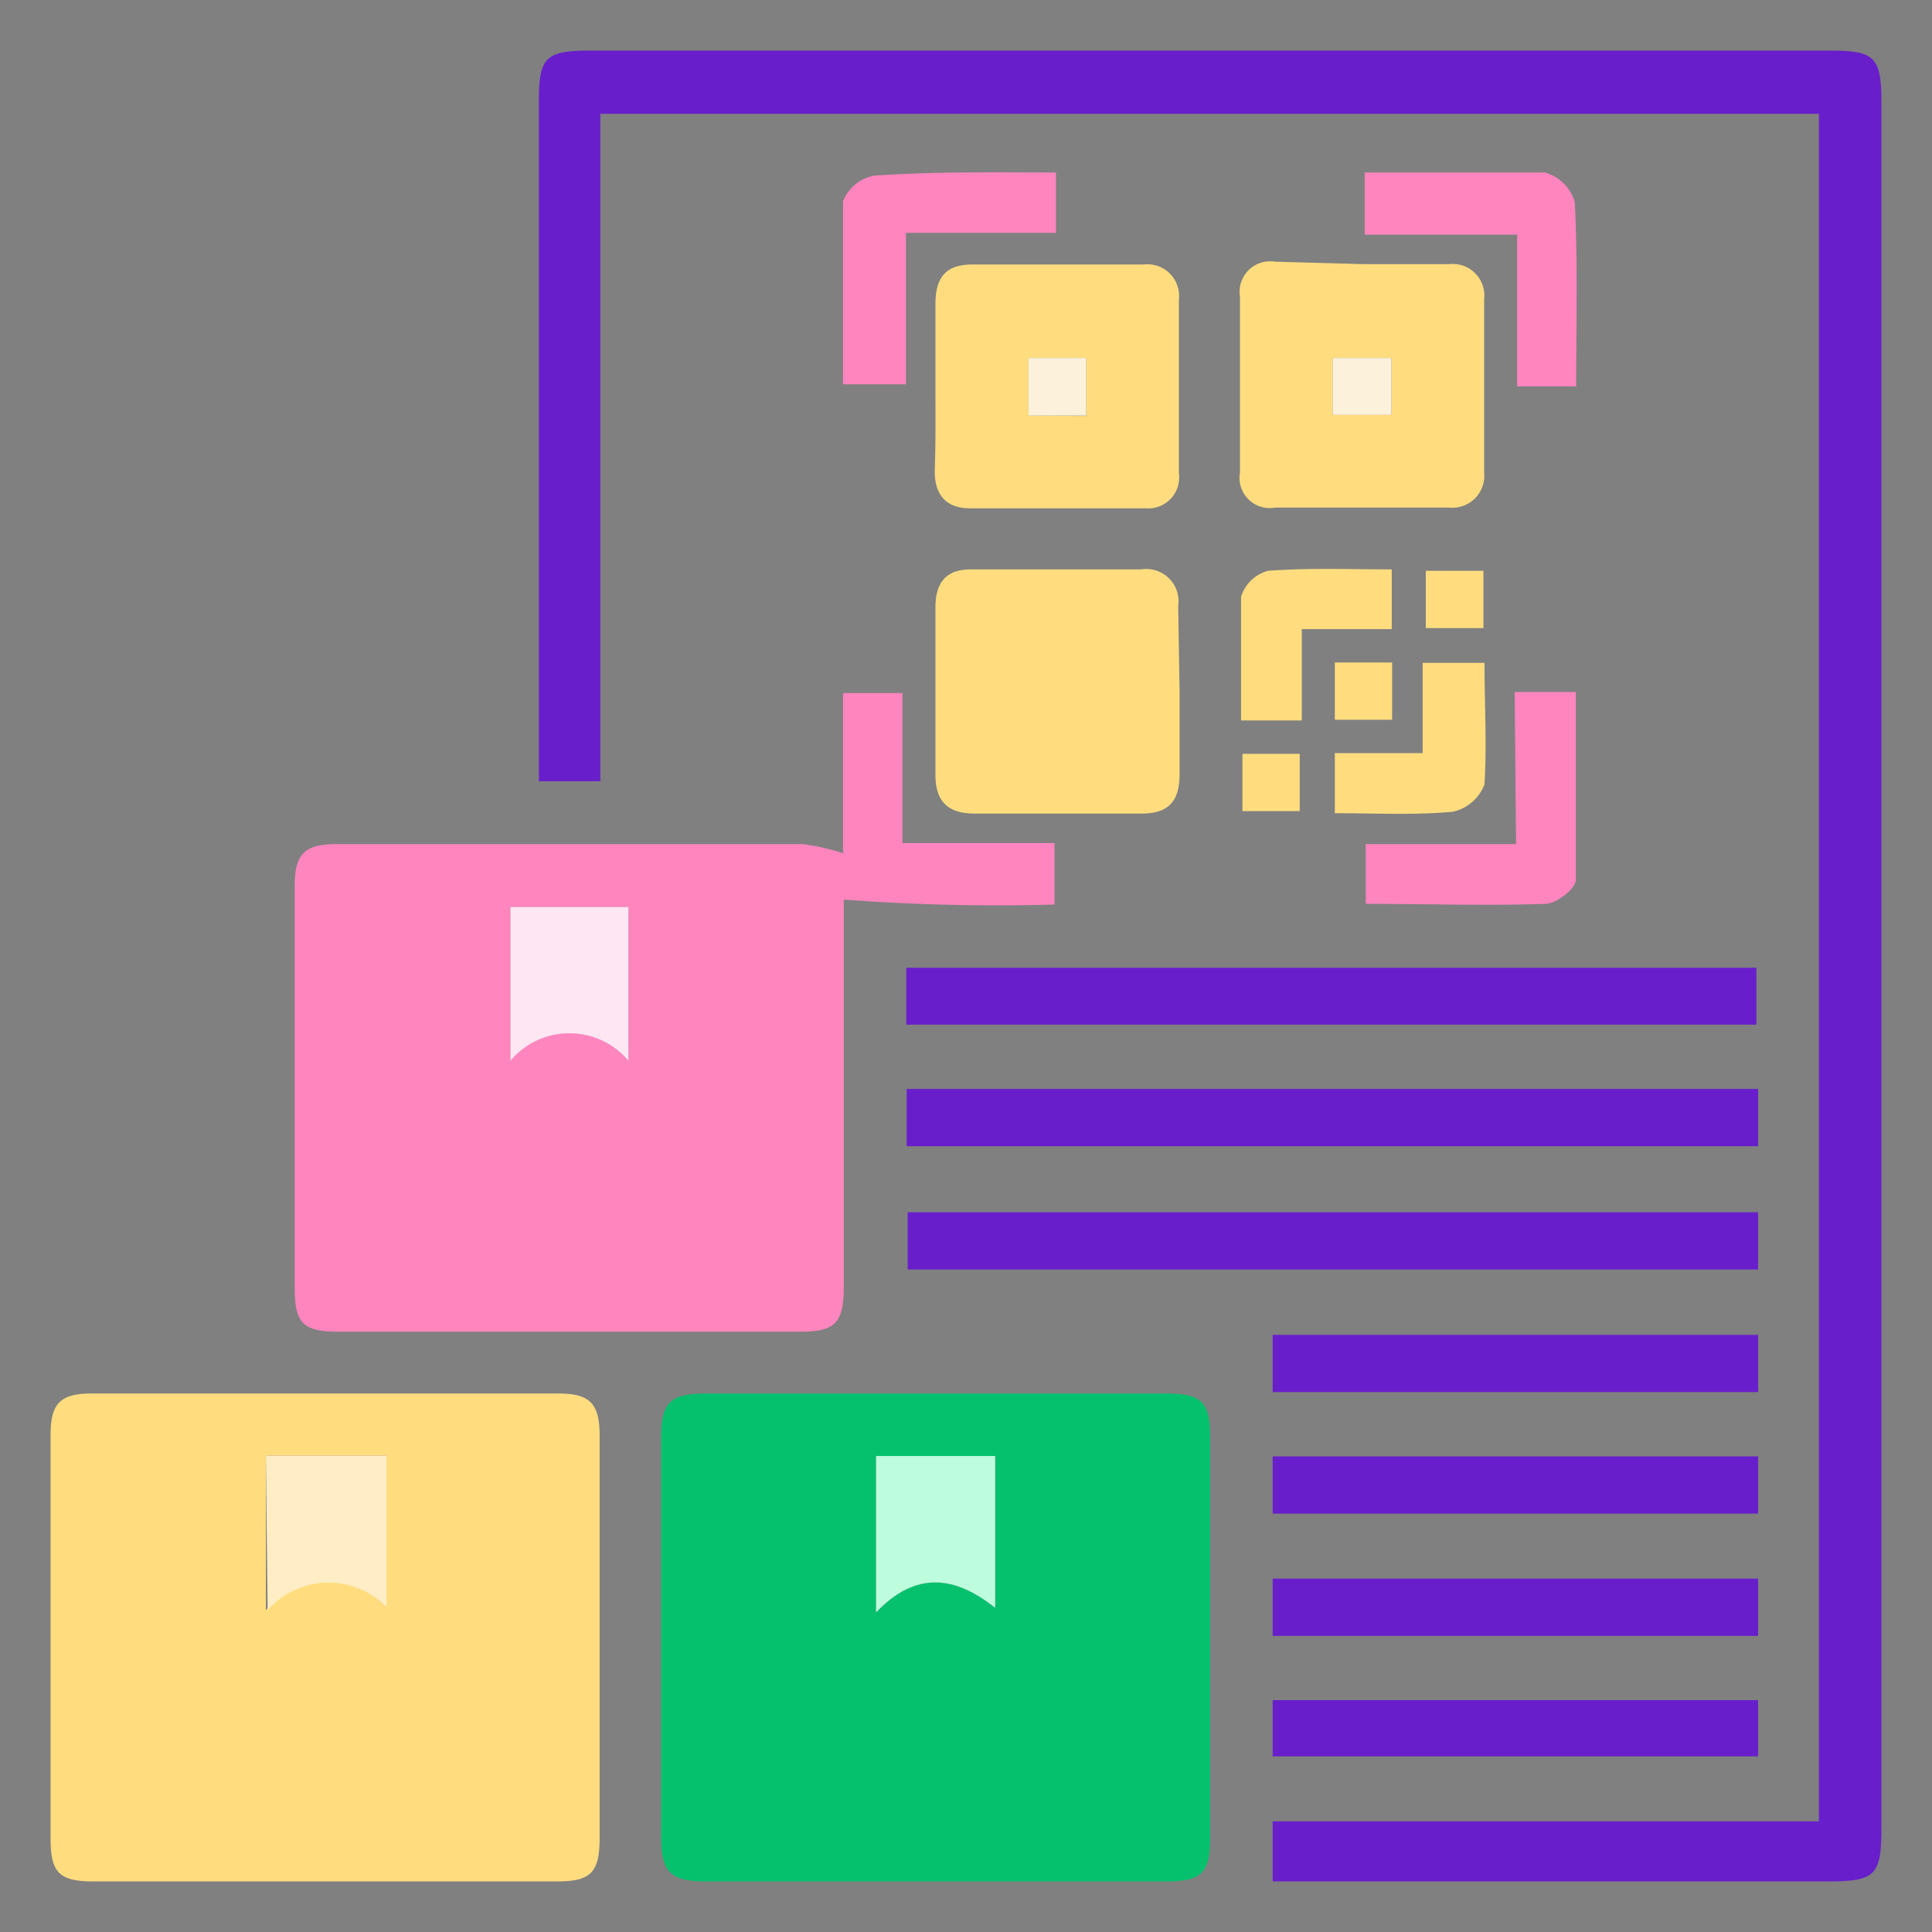
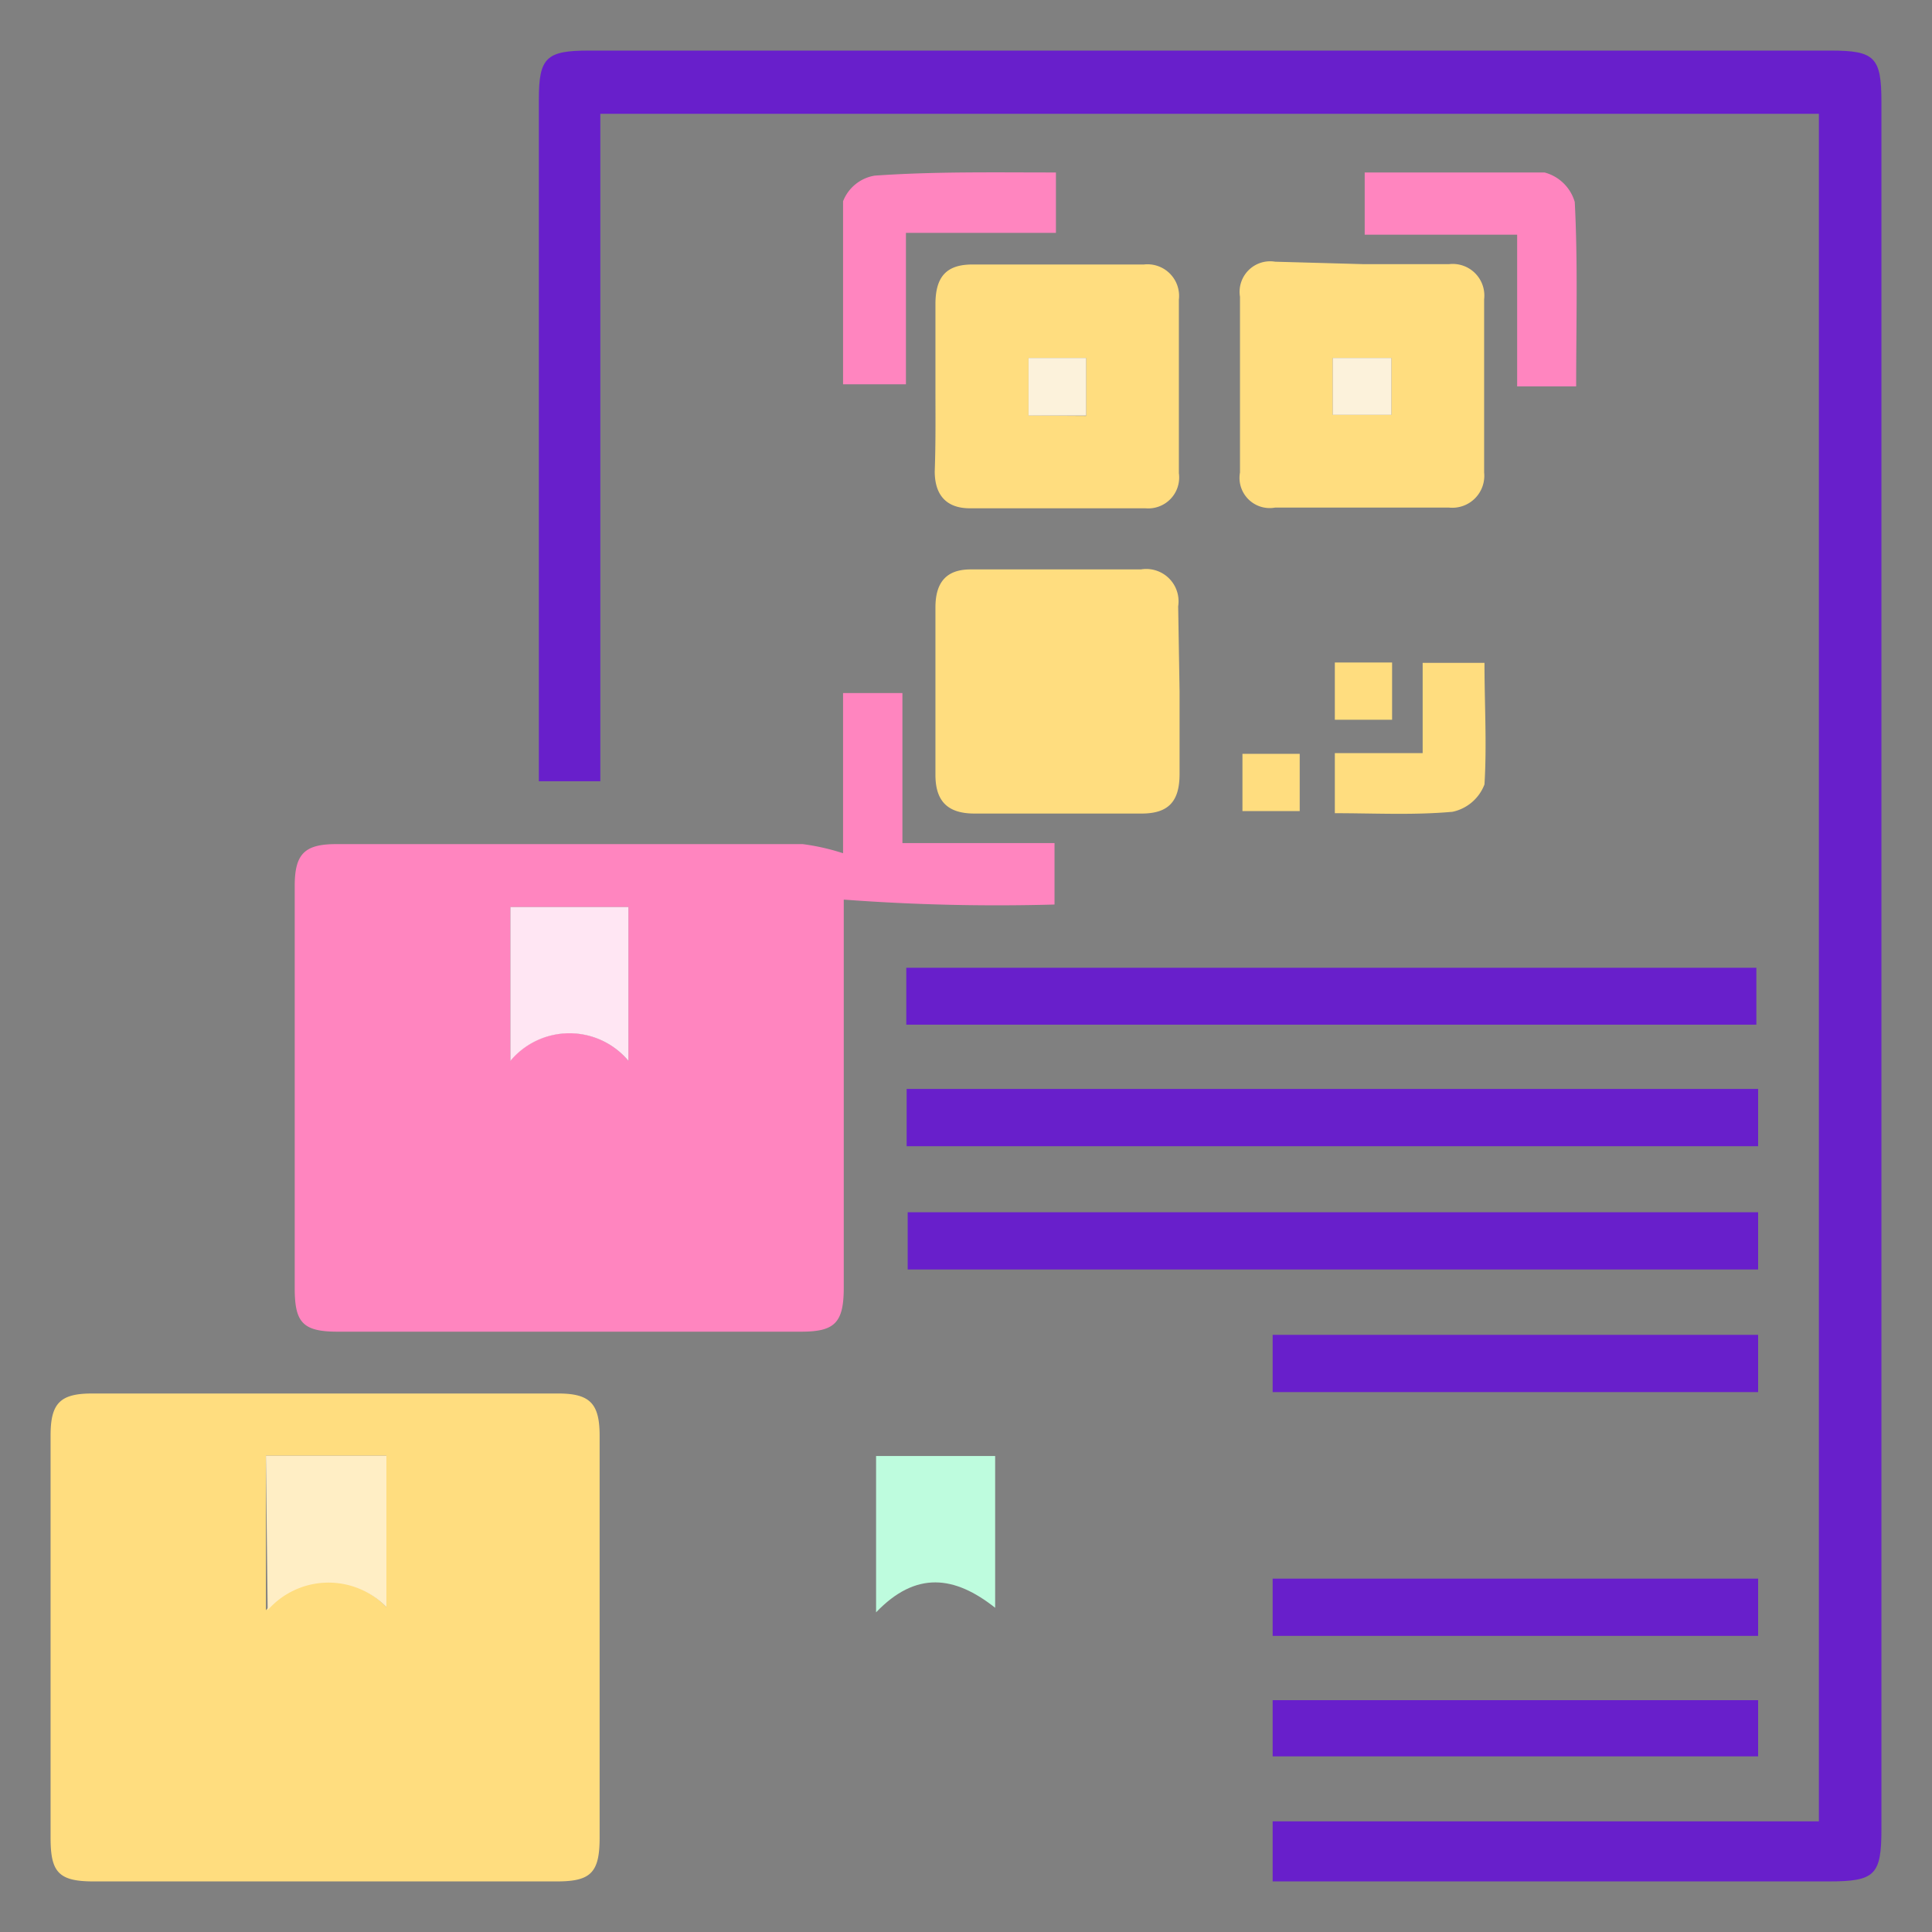
<svg xmlns="http://www.w3.org/2000/svg" id="Layer_1" data-name="Layer 1" viewBox="0 0 55 55">
  <rect x="0" y="0" width="55" height="55" fill="#808080" stroke="none" />
  <defs>
    <style>.cls-1{fill:#ff85bf;}.cls-2{fill:#681fcb;}.cls-3{fill:#ffdd7f;}.cls-4{fill:#05c16e;}.cls-5{fill:#ffe6f3;}.cls-6{fill:#ffeec5;}.cls-7{fill:#befcde;}.cls-8{fill:#fcf2db;}</style>
  </defs>
  <path class="cls-1" d="M24,24.29V19.73h1.69V24h4.33v1.75a58.57,58.57,0,0,1-6-.14v.72c0,3.45,0,6.89,0,10.33,0,1-.26,1.25-1.21,1.25H9.61c-1,0-1.22-.27-1.22-1.24V25.22c0-.91.28-1.19,1.18-1.19q6.65,0,13.28,0A6.34,6.34,0,0,1,24,24.29ZM17.89,30.2V25.82H14.53v4.37A2.19,2.19,0,0,1,17.89,30.2Z" />
  <path class="cls-2" d="M36.23,53.56V51.85H51.78V3.24H17.09v19H15.34V2.83c0-1.19.21-1.39,1.42-1.39H52.12c1.25,0,1.44.19,1.44,1.46V52.07c0,1.31-.18,1.49-1.5,1.49H36.23Z" />
  <path class="cls-3" d="M9.25,53.56H2.66c-1,0-1.22-.27-1.22-1.24,0-3.82,0-7.64,0-11.46,0-.91.27-1.19,1.18-1.19q6.63,0,13.27,0c.9,0,1.18.28,1.18,1.2q0,5.72,0,11.45c0,1-.26,1.24-1.22,1.24ZM7.57,41.44v4.4A2.3,2.3,0,0,1,11,45.75V41.44Z" />
-   <path class="cls-4" d="M26.6,53.56H20.1c-1,0-1.28-.25-1.28-1.27q0-5.68,0-11.36c0-1,.25-1.26,1.29-1.26q6.54,0,13.1,0c1,0,1.24.26,1.24,1.22V52.34c0,1-.27,1.22-1.25,1.22Zm1.73-7.79V41.45H24.94V45.9C26.08,44.71,27.18,44.86,28.33,45.77Z" />
  <path class="cls-2" d="M25.8,29.17V27.55H50v1.62Z" />
  <path class="cls-2" d="M50.05,31v1.63H25.81V31Z" />
-   <path class="cls-2" d="M50.05,34.51v1.63H25.84V34.51Z" />
+   <path class="cls-2" d="M50.05,34.51v1.63H25.84V34.51" />
  <path class="cls-2" d="M50.05,38v1.63H36.23V38Z" />
-   <path class="cls-2" d="M50.05,41.46v1.63H36.23V41.46Z" />
  <path class="cls-2" d="M50.05,44.94v1.63H36.23V44.94Z" />
  <path class="cls-2" d="M36.23,50V48.4H50.05V50Z" />
  <path class="cls-1" d="M30.06,4.91V6.63H25.79v4.31H24c0-1.76,0-3.49,0-5.21A1.17,1.17,0,0,1,24.9,5C26.6,4.88,28.3,4.91,30.06,4.91Z" />
  <path class="cls-1" d="M44.87,11H43.19V6.68H38.85V4.91c1.73,0,3.43,0,5.12,0a1.22,1.22,0,0,1,.86.84C44.92,7.48,44.87,9.19,44.87,11Z" />
-   <path class="cls-1" d="M43.12,19.7h1.74c0,1.79,0,3.57,0,5.35,0,.25-.54.66-.84.68-1.69.06-3.39,0-5.14,0v-1.7h4.28Z" />
  <path class="cls-5" d="M17.89,30.2a2.19,2.19,0,0,0-3.36,0V25.82h3.36Z" />
  <path class="cls-6" d="M7.57,41.44H11v4.31a2.3,2.3,0,0,0-3.38.09Z" />
  <path class="cls-7" d="M28.33,45.77c-1.15-.91-2.25-1.06-3.39.13V41.45h3.39Z" />
  <path class="cls-3" d="M33.58,19.69c0,.78,0,1.56,0,2.34s-.31,1.13-1.08,1.13c-1.58,0-3.17,0-4.76,0-.76,0-1.11-.35-1.11-1.1q0-2.39,0-4.77c0-.71.31-1.08,1-1.08h4.85a.92.92,0,0,1,1.06,1.05Z" />
  <path class="cls-3" d="M26.63,11c0-.78,0-1.56,0-2.34s.31-1.14,1.08-1.13h4.85a.9.9,0,0,1,1,1v4.94a.88.88,0,0,1-.95,1h-5c-.68,0-1-.39-1-1.05C26.64,12.6,26.63,11.79,26.63,11Zm4.29.84V10.19H29.28v1.64Z" />
  <path class="cls-3" d="M38.82,7.52h2.43a.9.9,0,0,1,1,1v4.93a.91.91,0,0,1-1,1H36.3a.86.86,0,0,1-1-1c0-1.68,0-3.35,0-5a.87.87,0,0,1,1-1Zm-.88,4.29h1.67V10.19H37.94Z" />
-   <path class="cls-3" d="M39.62,16.21v1.7H37.06v2.6H35.33c0-1.18,0-2.35,0-3.52a1.1,1.1,0,0,1,.77-.74C37.28,16.16,38.43,16.21,39.62,16.21Z" />
  <path class="cls-3" d="M38,23.15V21.44H40.5V18.87h1.76c0,1.17.07,2.32,0,3.46a1.25,1.25,0,0,1-.91.78C40.23,23.21,39.13,23.15,38,23.15Z" />
-   <path class="cls-3" d="M42.23,16.25v1.63H40.59V16.25Z" />
  <path class="cls-3" d="M39.63,18.86v1.63H38V18.86Z" />
  <path class="cls-3" d="M37,21.46v1.63H35.37V21.46Z" />
  <path class="cls-8" d="M30.92,11.83H29.28V10.19h1.64Z" />
  <path class="cls-8" d="M37.94,11.81V10.19h1.67v1.62Z" />
</svg>